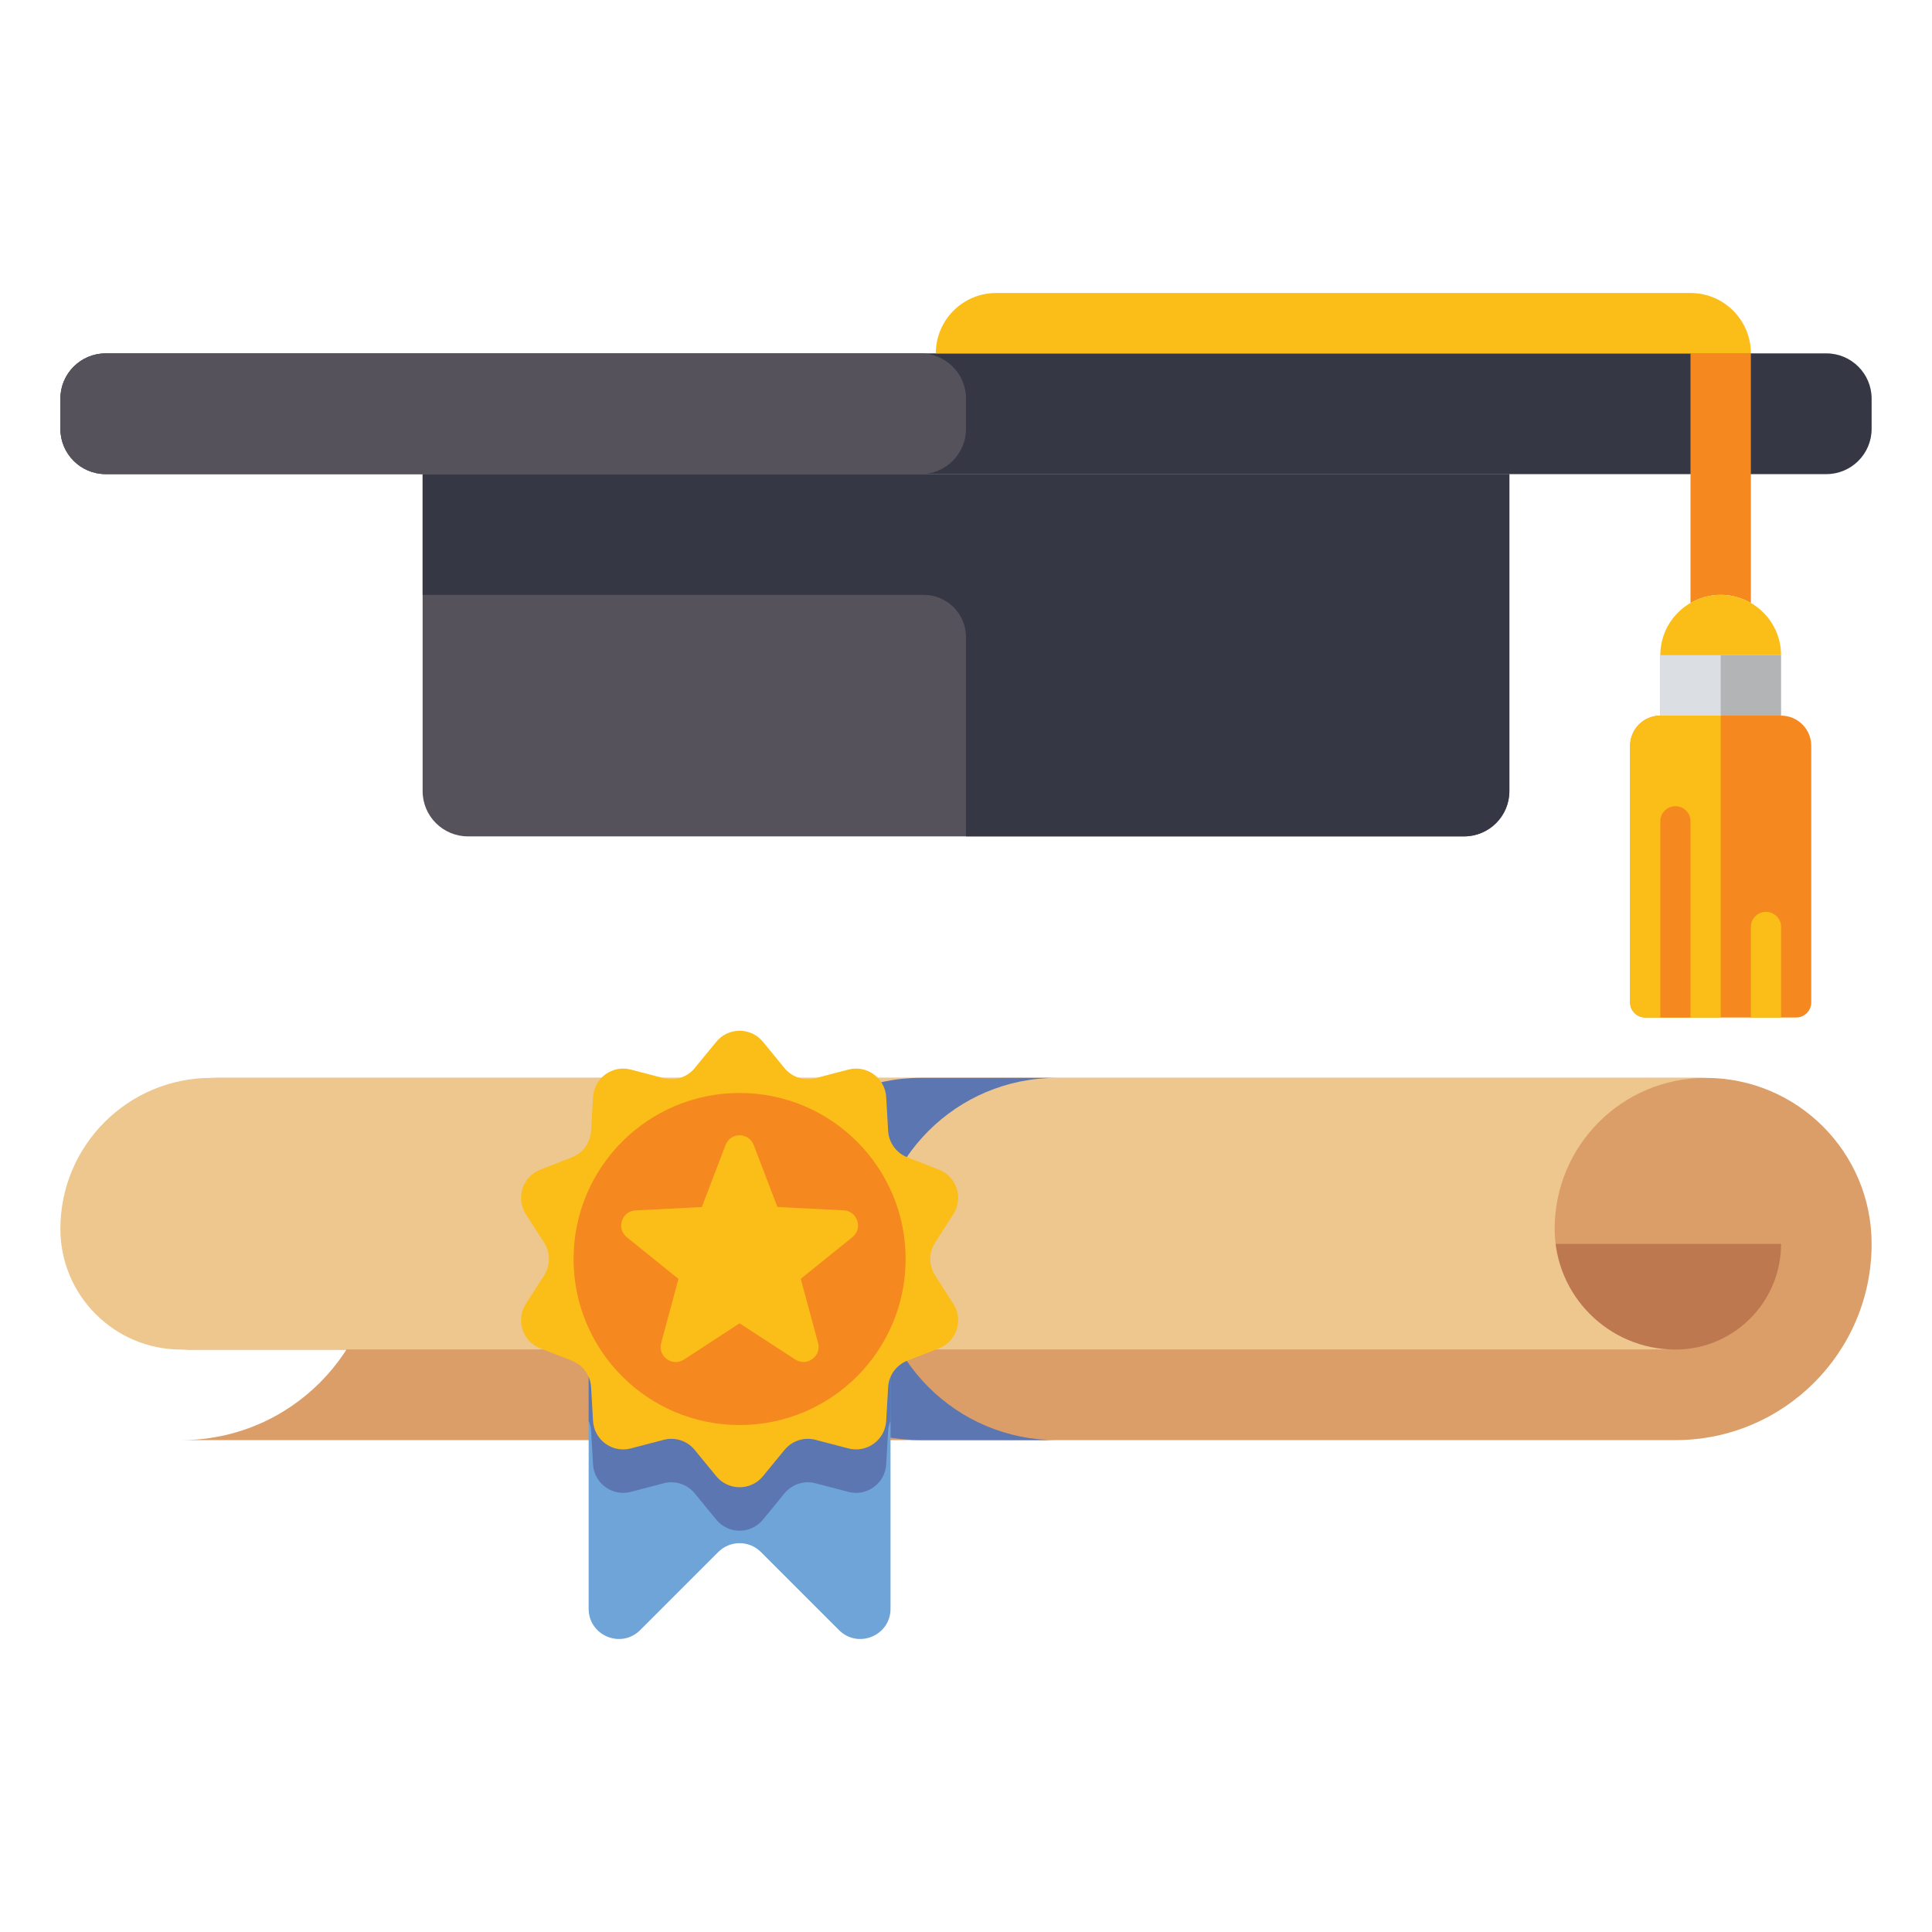
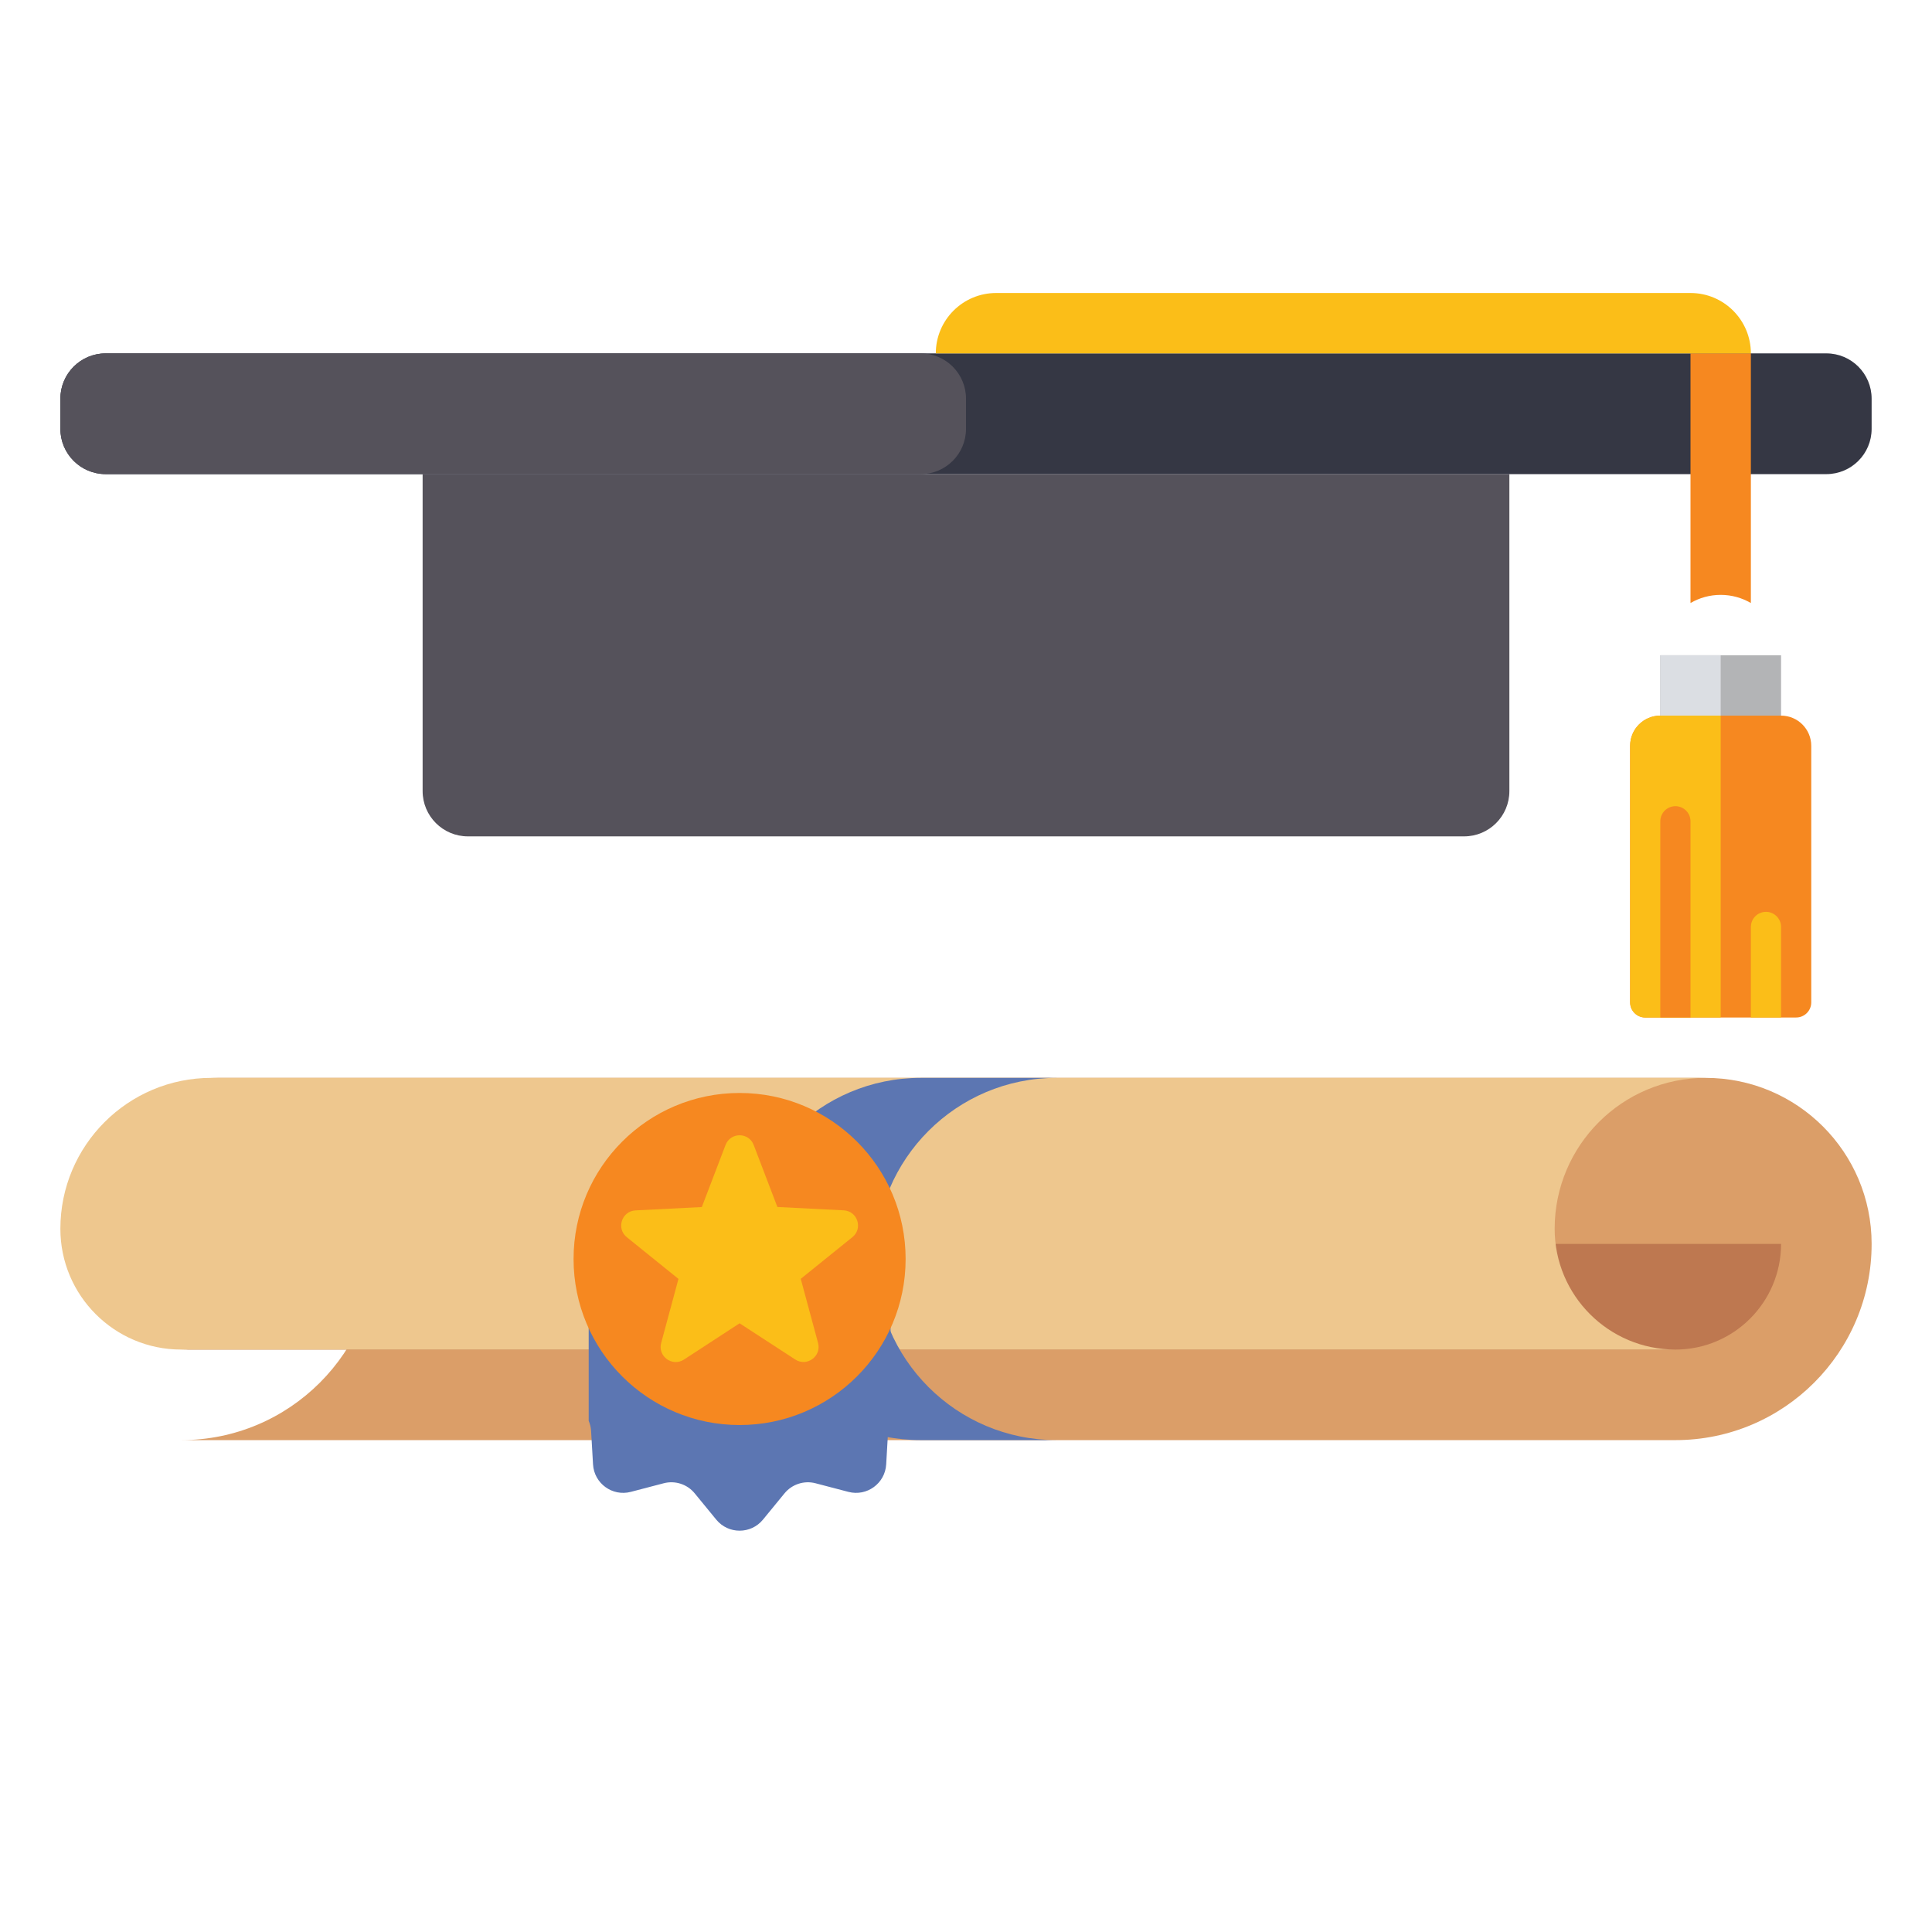
<svg xmlns="http://www.w3.org/2000/svg" id="Layer_1" enable-background="new 0 0 64 64" height="512" viewBox="0 0 64 64" width="512">
  <g>
    <g>
      <path d="m48.5 27.706h-33c-.828 0-1.5-.672-1.5-1.5v-10.5h36v10.5c0 .829-.672 1.5-1.5 1.5z" fill="#55525b" />
    </g>
    <g>
-       <path d="m14 15.706v4h16.6c.773 0 1.4.627 1.4 1.4v6.6h16.5c.828 0 1.5-.672 1.5-1.5v-10.5z" fill="#353744" />
-     </g>
+       </g>
    <g>
      <path d="m60.5 15.706h-57c-.828 0-1.5-.672-1.5-1.5v-1c0-.828.672-1.5 1.5-1.5h57c.828 0 1.5.672 1.5 1.5v1c0 .829-.672 1.5-1.5 1.5z" fill="#353744" />
    </g>
    <g>
      <path d="m30.5 15.706h-27c-.828 0-1.5-.672-1.5-1.5v-1c0-.828.672-1.5 1.5-1.5h27c.828 0 1.5.672 1.5 1.5v1c0 .829-.672 1.5-1.5 1.5z" fill="#55525b" />
    </g>
    <g>
      <path d="m57 19.706c.365 0 .706.099 1 .27v-8.27h-2v8.27c.294-.171.635-.27 1-.27z" fill="#f68820" />
    </g>
    <g>
      <path d="m54.5 33.706h5c.276 0 .5-.224.5-.5v-8.5c0-.552-.448-1-1-1h-4c-.552 0-1 .448-1 1v8.5c0 .276.224.5.5.5z" fill="#f68820" />
    </g>
    <g>
      <path d="m55 21.706h4v2h-4z" fill="#b3b4b6" />
    </g>
    <g>
      <path d="m55 21.706h2v2h-2z" fill="#dbdee3" />
    </g>
    <g>
-       <path d="m59 21.706h-4c0-1.105.895-2 2-2 1.105 0 2 .896 2 2z" fill="#fbbe18" />
-     </g>
+       </g>
    <g>
      <path d="m58 11.706h-27c0-1.105.895-2 2-2h23c1.105 0 2 .896 2 2z" fill="#fbbe18" />
    </g>
    <g>
      <path d="m57 23.706h-2c-.552 0-1 .448-1 1v8.5c0 .276.224.5.5.5h2.5z" fill="#fbbe18" />
    </g>
    <path d="m55.5 26.706c-.276 0-.5.224-.5.5v6.5h1v-6.5c0-.276-.224-.5-.5-.5z" fill="#f68820" />
    <path d="m58.5 30.206c-.276 0-.5.224-.5.5v3h1v-3c0-.276-.224-.5-.5-.5z" fill="#fbbe18" />
    <g>
      <path d="m6 47.706c3.59 0 6.5-2.91 6.5-6.5 0-3.038-2.462-5.5-5.5-5.5h49.5c3.038 0 5.5 2.462 5.5 5.5 0 3.59-2.91 6.5-6.5 6.5z" fill="#db9e68" />
    </g>
    <g>
      <path d="m6 44.706c1.933 0 3.5-1.567 3.5-3.5h49.5c0 1.933-1.567 3.5-3.5 3.5z" fill="#be7850" />
    </g>
    <g>
      <path d="m6 44.706c-2.209 0-4-1.791-4-4 0-2.761 2.239-5 5-5h49.5c-2.761 0-5 2.239-5 5 0 2.209 1.791 4 4 4z" fill="#eec78e" />
    </g>
    <g>
      <path d="m29 41.706c0-3.314 2.686-6 6-6h-4.5c-3.314 0-6 2.686-6 6s2.686 6 6 6h4.5c-3.314 0-6-2.686-6-6z" fill="#5c76b2" />
    </g>
    <g>
-       <path d="m19.5 41.706v11.586c0 .891 1.077 1.337 1.707.707l2.586-2.586c.391-.391 1.024-.391 1.414 0l2.586 2.586c.63.63 1.707.184 1.707-.707v-11.586z" fill="#6fa4d8" />
-     </g>
+       </g>
    <g>
      <path d="m19.5 47.064c.042.102.073.209.08.323l.065 1.124c.037.63.641 1.069 1.252.909l1.089-.285c.378-.099.779.031 1.027.334l.714.871c.4.488 1.147.488 1.547 0l.714-.871c.248-.302.649-.433 1.027-.334l1.089.285c.611.16 1.215-.279 1.252-.909l.065-1.124c.007-.114.037-.221.08-.323v-5.358h-10v5.358z" fill="#5c76b2" />
    </g>
    <g>
-       <path d="m25.274 34.511.714.871c.248.302.649.433 1.027.334l1.089-.285c.611-.16 1.215.279 1.252.909l.065 1.124c.023.39.271.731.635.873l1.049.41c.588.23.819.94.478 1.471l-.608.948c-.211.329-.211.751 0 1.08l.608.948c.341.531.11 1.242-.478 1.471l-1.049.41c-.364.142-.612.483-.635.873l-.065 1.124c-.037.63-.641 1.069-1.252.909l-1.089-.285c-.378-.099-.779.031-1.027.334l-.714.871c-.4.488-1.147.488-1.547 0l-.714-.871c-.248-.302-.649-.433-1.027-.334l-1.089.285c-.611.16-1.215-.279-1.252-.909l-.065-1.124c-.023-.39-.271-.731-.635-.873l-1.049-.41c-.588-.23-.819-.94-.478-1.471l.608-.948c.211-.329.211-.751 0-1.08l-.608-.948c-.341-.531-.11-1.242.478-1.471l1.049-.41c.364-.142.612-.483.635-.873l.065-1.124c.037-.63.641-1.069 1.252-.909l1.089.285c.378.099.779-.031 1.027-.334l.714-.871c.4-.488 1.146-.488 1.547 0z" fill="#fbbe18" />
-     </g>
+       </g>
    <g>
      <circle cx="24.5" cy="41.706" fill="#f68820" r="5.5" />
    </g>
    <g>
      <path d="m24.967 37.929.785 2.054 2.196.111c.458.023.646.6.289.888l-1.711 1.381.573 2.123c.12.443-.371.8-.756.549l-1.843-1.199-1.842 1.201c-.385.251-.875-.106-.756-.549l.573-2.123-1.711-1.381c-.357-.288-.17-.865.289-.888l2.196-.111.785-2.054c.163-.431.769-.431.933-.002z" fill="#fbbe18" />
    </g>
  </g>
</svg>